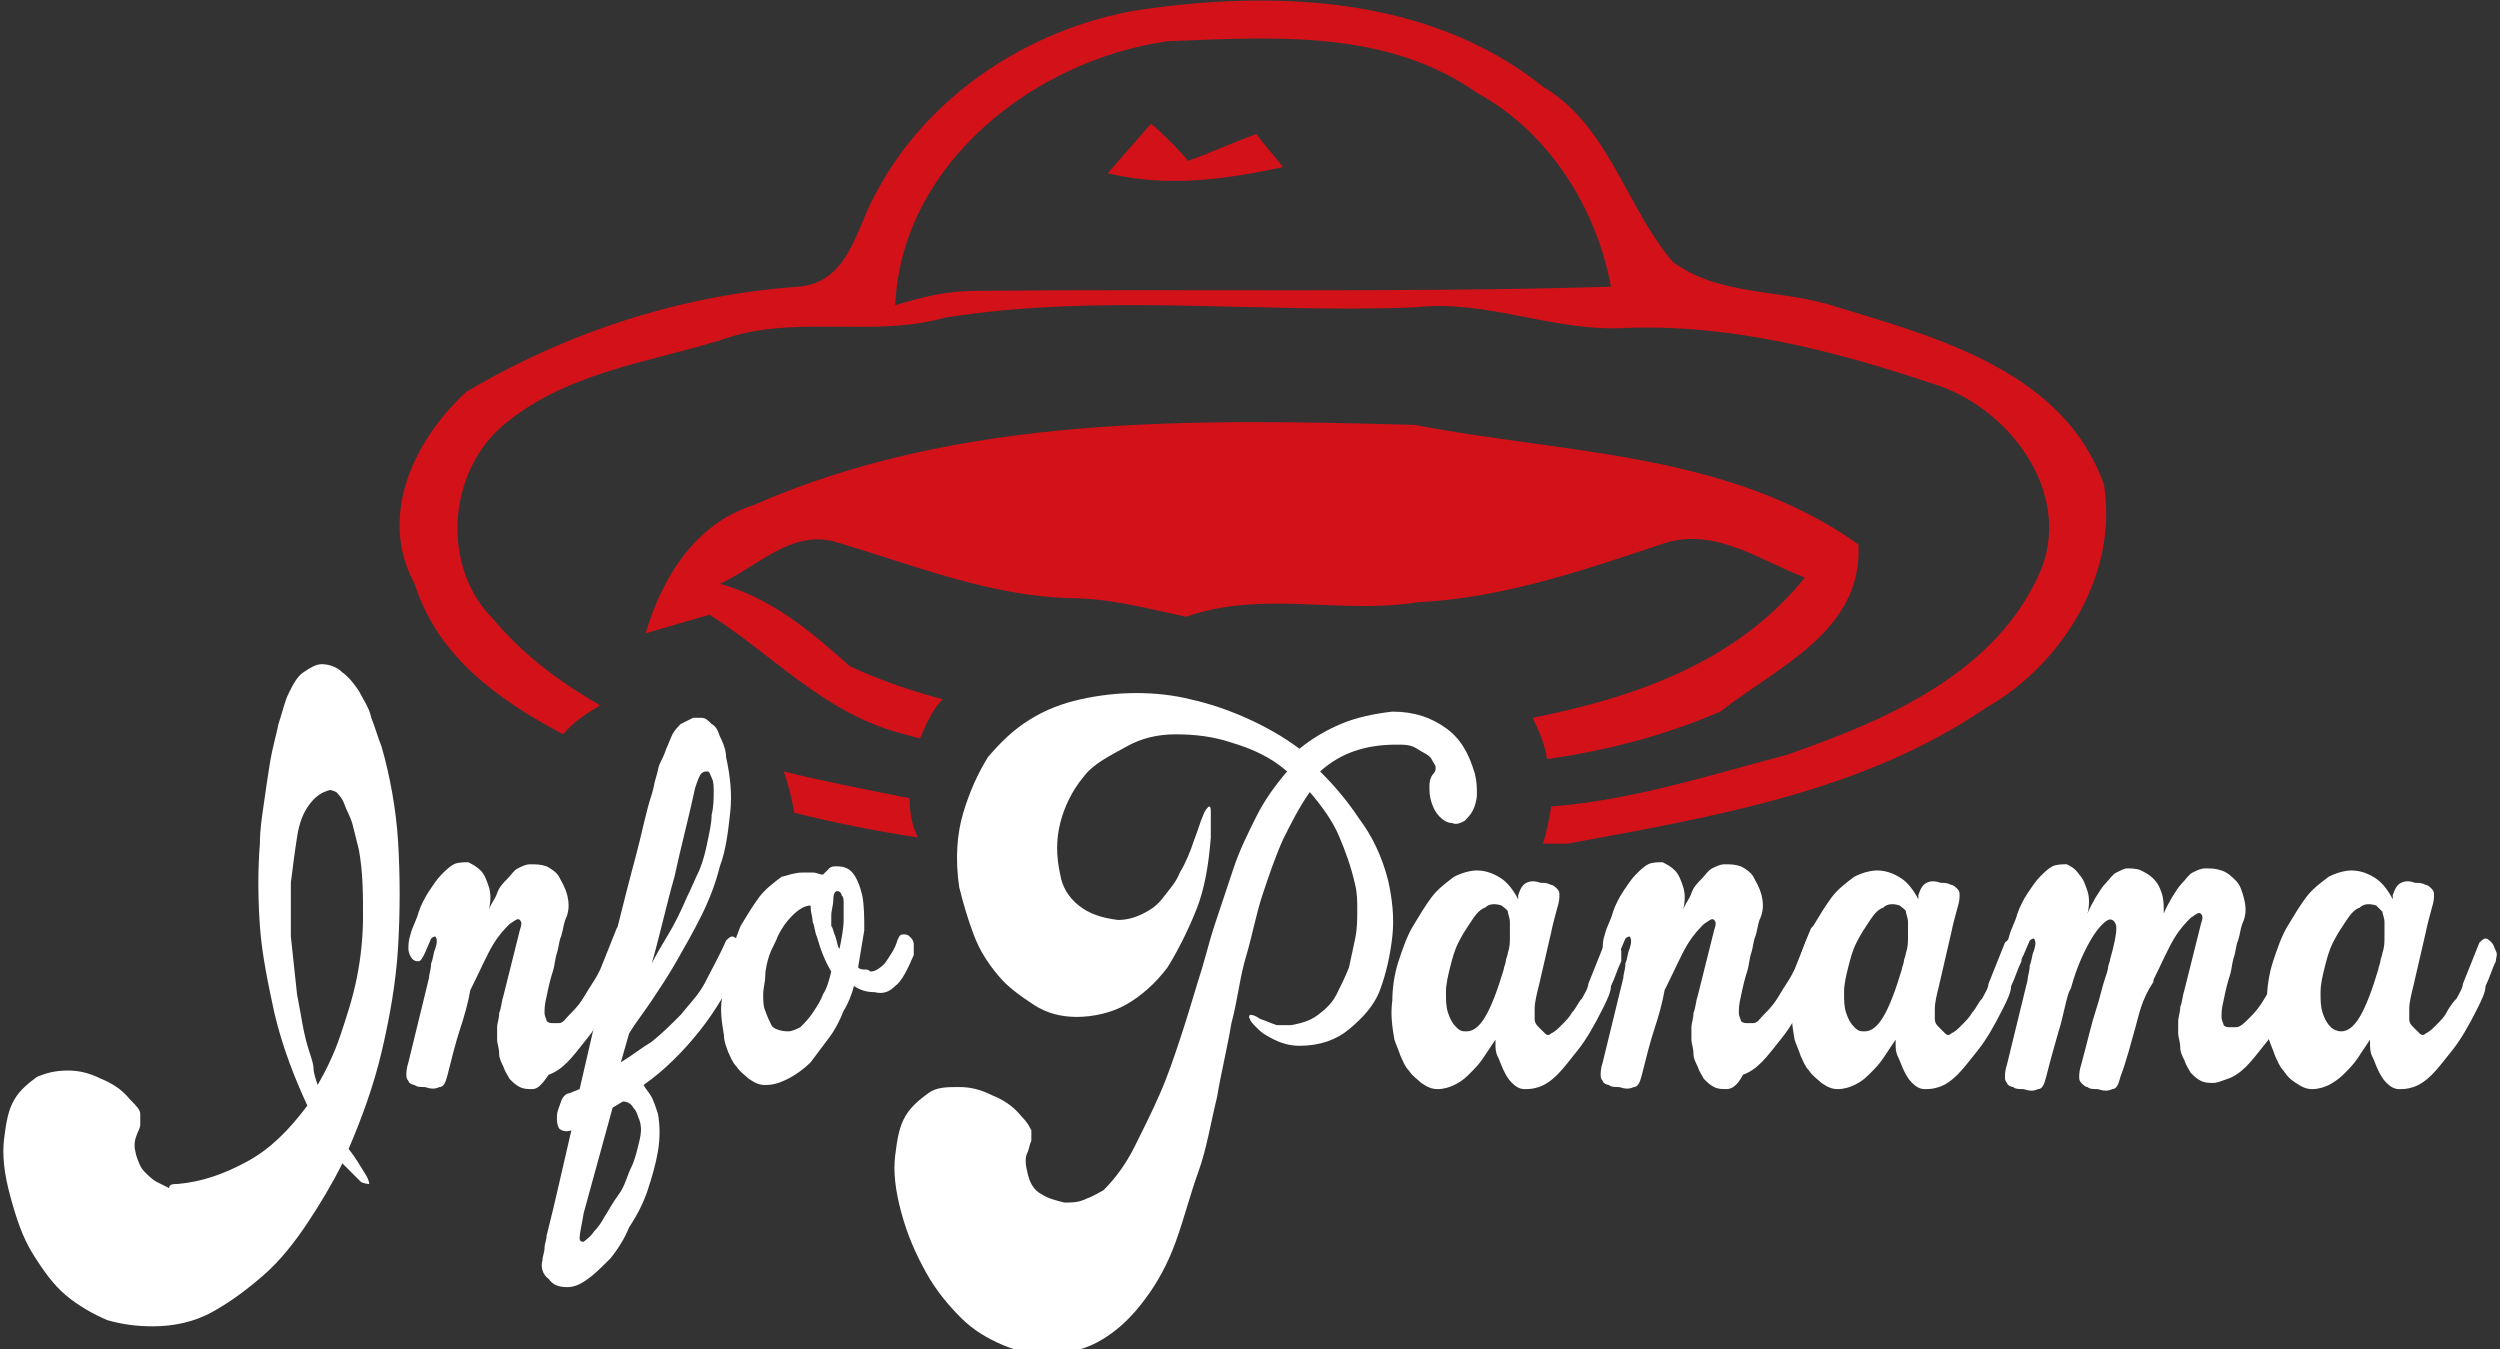
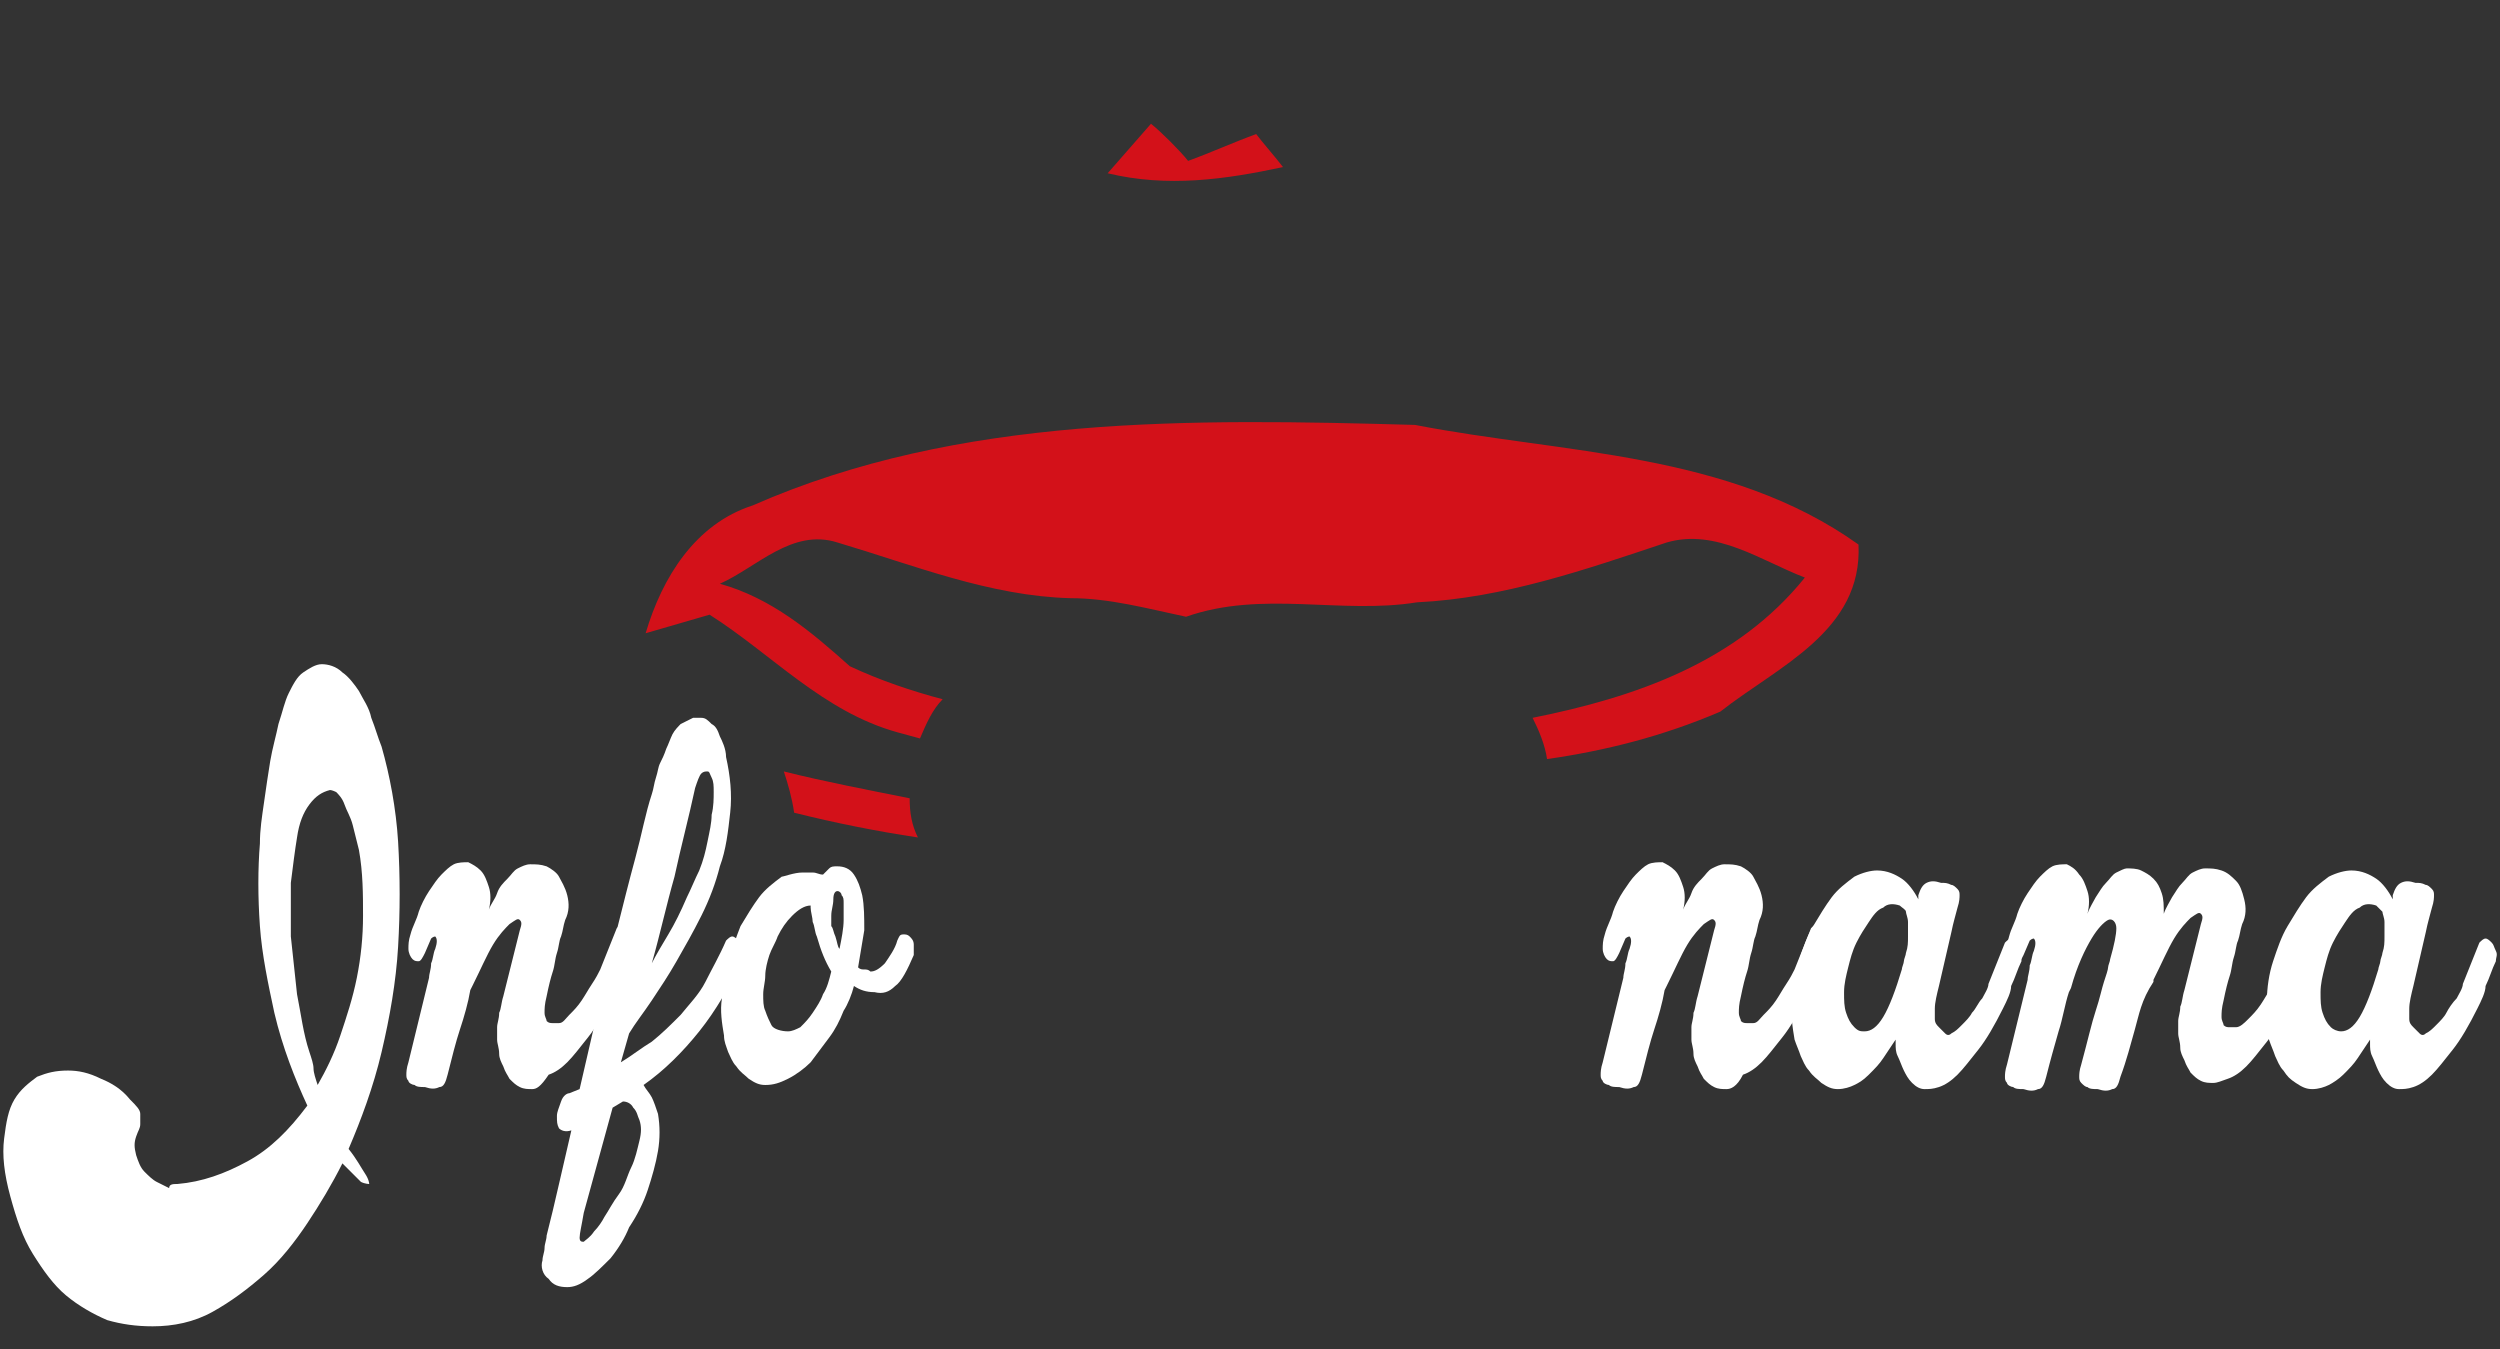
<svg xmlns="http://www.w3.org/2000/svg" version="1.1" id="Layer_1" x="0px" y="0px" width="121.2px" height="65.4px" viewBox="0 0 121.2 65.4" style="enable-background:new 0 0 121.2 65.4;" xml:space="preserve">
  <rect x="0" y="0" width="121.2" height="65.4" fill="#333333" stroke="none" />
  <style type="text/css">
	.st0{fill:#D31119;}
	.st1{fill:#FFFFFF;}
</style>
  <g>
    <g>
-       <path class="st0" d="M102,23.5c-1.9-5.4-7.9-7.1-12.9-8.6c-2.6-0.9-5.7-0.5-8-2.2C78.8,10,78,6.1,74.8,4.2    c-5.5-4.4-13-4.7-19.7-3.7c-5.2,0.9-10.1,4.1-12.6,8.8c-1,1.7-1.3,4.4-3.8,4.6C33,14.3,27.5,16.1,22.6,19c-2.5,2.3-4.3,6-2.5,9.3    c1.1,3.5,4,5.6,7.2,7.3c0.5-0.6,1.1-1,1.8-1.4c-1.9-1.1-3.7-2.4-5.2-4.2c-2.5-2.5-2.2-7,0.4-9.3c3-2.6,7-3.1,10.6-4.2    c3.5-1.3,7.4-0.1,10.9-1.1c7.5-1.2,15.2-0.2,22.8-0.5c3.5-0.4,6.7,1.2,10.2,1c5.1-0.2,10.1,1.1,14.9,2.7c3.6,1.1,6.7,5.1,5.3,8.9    c-2.1,5.1-7.5,7.4-12.4,9.1c-3.8,1-7.5,2.2-11.4,2.5c-0.1,0.6-0.2,1.2-0.4,1.8c0.4,0,0.8,0,1.2,0c7-1.3,14.3-2.5,20.3-6.6    C100,32.2,102.7,27.8,102,23.5z M47.3,14.1c-1.4,0-2.6,0.3-3.9,0.7C43.7,7.9,50.2,2.9,56.6,2c5.1-0.2,10.6-0.6,15,2.5    c3.5,1.9,5.8,5.6,6.5,9.4C67.9,14.2,57.6,14,47.3,14.1z" />
      <path class="st0" d="M44.1,38.7c-2-0.4-4.1-0.8-6.1-1.3c0.2,0.6,0.4,1.3,0.5,2c2,0.5,4,0.9,6,1.2C44.2,40,44.1,39.4,44.1,38.7z" />
    </g>
    <path class="st0" d="M53.7,8.4c0.7-0.8,1.4-1.6,2.1-2.4c0.5,0.4,1.4,1.3,1.8,1.8c1.1-0.4,2.2-0.9,3.3-1.3c0.3,0.4,1,1.2,1.3,1.6   C59.4,8.7,56.6,9.1,53.7,8.4z" />
    <g>
      <path class="st0" d="M68.6,20.6c-10.8-0.3-22.1-0.5-32.1,3.9c-2.8,0.9-4.4,3.5-5.2,6.2c1-0.3,2.1-0.6,3.1-0.9    c3,1.9,5.5,4.7,9.1,5.7c0.4,0.1,0.7,0.2,1.1,0.3c0.3-0.7,0.6-1.4,1.1-1.9c-1.5-0.4-3-0.9-4.5-1.6c-1.9-1.7-3.8-3.3-6.3-4    c1.8-0.8,3.5-2.7,5.7-2c3.7,1.1,7.4,2.6,11.3,2.7c1.9,0,3.7,0.5,5.6,0.9c3.7-1.3,7.5-0.1,11.2-0.7c4.2-0.2,8.2-1.6,12.1-2.9    c2.4-0.7,4.6,0.9,6.7,1.7c-3.3,4.1-8.2,5.8-13.2,6.8c0.3,0.6,0.6,1.3,0.7,2c2.8-0.4,5.6-1.1,8.4-2.3c2.8-2.2,6.9-3.9,6.7-8.1    C83.8,21.9,75.8,22,68.6,20.6z" />
    </g>
  </g>
  <g>
    <path class="st1" d="M8.6,57.4c1.2-0.1,2.3-0.5,3.4-1.1s2-1.5,2.9-2.7c-0.6-1.3-1.2-2.8-1.6-4.5c-0.3-1.4-0.6-2.8-0.7-4.2   c-0.1-1.4-0.1-2.8,0-4c0-0.7,0.1-1.3,0.2-2c0.1-0.7,0.2-1.4,0.3-2c0.1-0.6,0.3-1.3,0.4-1.8c0.2-0.6,0.3-1.1,0.5-1.5   c0.2-0.4,0.4-0.8,0.7-1c0.3-0.2,0.6-0.4,0.9-0.4c0.3,0,0.7,0.1,1,0.4c0.3,0.2,0.6,0.6,0.8,0.9c0.2,0.4,0.5,0.8,0.6,1.3   c0.2,0.5,0.3,0.9,0.5,1.4c0.4,1.4,0.7,3,0.8,4.6c0.1,1.7,0.1,3.4,0,5.1c-0.1,1.7-0.4,3.4-0.8,5.1s-1,3.3-1.6,4.7   c0.4,0.5,0.6,0.9,0.8,1.2s0.2,0.5,0.2,0.5s-0.2,0-0.4-0.1c-0.2-0.2-0.5-0.5-0.9-0.9c-0.5,1-1.1,2-1.7,2.9c-0.6,0.9-1.3,1.8-2.1,2.5   c-0.8,0.7-1.6,1.3-2.5,1.8s-1.9,0.7-2.9,0.7v0c-0.8,0-1.5-0.1-2.2-0.3c-0.7-0.3-1.4-0.7-2-1.2c-0.6-0.5-1.1-1.2-1.6-2   c-0.5-0.8-0.8-1.7-1.1-2.8c-0.3-1.1-0.4-2-0.3-2.8c0.1-0.8,0.2-1.4,0.5-1.9s0.7-0.8,1.1-1.1c0.5-0.2,0.9-0.3,1.5-0.3   c0.5,0,1,0.1,1.6,0.4c0.5,0.2,1,0.5,1.4,1c0.3,0.3,0.5,0.5,0.5,0.7c0,0.2,0,0.3,0,0.5s-0.1,0.3-0.2,0.6s-0.1,0.5,0,0.9   c0.1,0.3,0.2,0.6,0.4,0.8c0.2,0.2,0.4,0.4,0.6,0.5c0.2,0.1,0.4,0.2,0.6,0.3C8.2,57.4,8.4,57.4,8.6,57.4z M16,38.3   c-0.4,0.1-0.7,0.3-1,0.7c-0.3,0.4-0.5,0.9-0.6,1.6c-0.1,0.6-0.2,1.4-0.3,2.2c0,0.8,0,1.7,0,2.6c0.1,0.9,0.2,1.9,0.3,2.8   c0.2,1,0.3,1.9,0.6,2.8c0.1,0.3,0.2,0.6,0.2,0.8s0.1,0.5,0.2,0.8c0.4-0.7,0.8-1.5,1.1-2.4s0.6-1.8,0.8-2.8c0.2-1,0.3-2,0.3-3   c0-1,0-2.1-0.2-3.2c-0.1-0.4-0.2-0.8-0.3-1.2c-0.1-0.4-0.3-0.7-0.4-1c-0.1-0.3-0.3-0.5-0.4-0.6C16.3,38.4,16.1,38.3,16,38.3   L16,38.3z" />
    <path class="st1" d="M25.8,52.8c-0.2,0-0.4,0-0.6-0.1c-0.2-0.1-0.3-0.2-0.5-0.4c-0.1-0.2-0.2-0.3-0.3-0.6c-0.1-0.2-0.2-0.4-0.2-0.6   c0-0.3-0.1-0.5-0.1-0.7c0-0.2,0-0.4,0-0.6c0-0.2,0.1-0.4,0.1-0.7c0.1-0.2,0.1-0.5,0.2-0.8l0.8-3.2c0.1-0.3,0.1-0.4,0-0.5   c-0.1-0.1-0.2,0-0.5,0.2c-0.2,0.2-0.5,0.5-0.8,1c-0.3,0.5-0.6,1.2-1,2l-0.1,0.2c-0.1,0.6-0.3,1.3-0.5,1.9s-0.4,1.4-0.6,2.2   c-0.1,0.4-0.2,0.6-0.4,0.6c-0.2,0.1-0.4,0.1-0.7,0c-0.2,0-0.4,0-0.5-0.1c-0.1,0-0.3-0.1-0.3-0.2c-0.1-0.1-0.1-0.2-0.1-0.3   c0-0.1,0-0.3,0.1-0.6l1-4.1c0-0.2,0.1-0.4,0.1-0.7c0.1-0.2,0.1-0.5,0.2-0.7c0.1-0.3,0.1-0.5,0-0.6c0,0-0.1,0-0.2,0.1l-0.3,0.7   c-0.1,0.2-0.2,0.4-0.3,0.4c-0.1,0-0.2,0-0.3-0.1c-0.1-0.1-0.2-0.3-0.2-0.5c0-0.2,0-0.4,0.1-0.7c0.1-0.4,0.3-0.7,0.4-1.1   c0.1-0.3,0.3-0.7,0.5-1c0.2-0.3,0.4-0.6,0.6-0.8c0.2-0.2,0.4-0.4,0.6-0.5c0.2-0.1,0.5-0.1,0.7-0.1c0.2,0.1,0.4,0.2,0.6,0.4   c0.2,0.2,0.3,0.5,0.4,0.8c0.1,0.3,0.1,0.7,0,1.1c0.1-0.3,0.3-0.5,0.4-0.8s0.3-0.5,0.5-0.7c0.2-0.2,0.3-0.4,0.5-0.5s0.4-0.2,0.6-0.2   c0.3,0,0.5,0,0.8,0.1c0.2,0.1,0.5,0.3,0.6,0.5s0.3,0.5,0.4,0.9c0.1,0.4,0.1,0.8-0.1,1.2c-0.1,0.3-0.1,0.5-0.2,0.8   c-0.1,0.2-0.1,0.5-0.2,0.8c-0.1,0.3-0.1,0.6-0.2,0.9s-0.2,0.7-0.3,1.2c-0.1,0.4-0.1,0.6-0.1,0.8s0.1,0.3,0.1,0.4   c0.1,0.1,0.2,0.1,0.3,0.1c0.1,0,0.2,0,0.3,0c0.2,0,0.3-0.2,0.5-0.4c0.2-0.2,0.4-0.4,0.6-0.7c0.2-0.3,0.3-0.5,0.5-0.8   c0.2-0.3,0.3-0.5,0.4-0.7l0.8-2c0.1-0.1,0.2-0.2,0.3-0.2c0.1,0,0.2,0.1,0.3,0.2c0.1,0.1,0.1,0.2,0.2,0.4s0,0.3,0,0.5   c-0.2,0.4-0.3,0.8-0.5,1.2c-0.2,0.4-0.3,0.8-0.5,1.2c-0.4,0.8-0.8,1.5-1.2,2c-0.4,0.5-0.7,0.9-1,1.2c-0.3,0.3-0.6,0.5-0.9,0.6   C26.2,52.7,26,52.8,25.8,52.8z" />
    <path class="st1" d="M28.1,52.8c0.3-1.3,0.6-2.6,0.9-3.9c0.3-1.3,0.6-2.6,0.9-3.8c0.3-1.2,0.6-2.4,0.9-3.5c0.3-1.1,0.5-2.2,0.8-3.1   c0.1-0.3,0.1-0.5,0.2-0.8c0.1-0.3,0.1-0.5,0.2-0.7s0.2-0.4,0.3-0.7c0.1-0.2,0.2-0.5,0.3-0.7c0.1-0.2,0.3-0.4,0.4-0.5   c0.2-0.1,0.4-0.2,0.6-0.3c0.1,0,0.3,0,0.4,0c0.2,0,0.3,0.1,0.5,0.3c0.2,0.1,0.3,0.3,0.4,0.6c0.1,0.2,0.3,0.6,0.3,1   c0.2,0.9,0.3,1.8,0.2,2.7c-0.1,0.9-0.2,1.8-0.5,2.6c-0.2,0.8-0.5,1.6-0.9,2.4c-0.4,0.8-0.8,1.5-1.2,2.2c-0.4,0.7-0.8,1.3-1.2,1.9   c-0.4,0.6-0.8,1.1-1.1,1.6l-0.4,1.4c0.5-0.3,1-0.7,1.5-1c0.5-0.4,0.9-0.8,1.4-1.3c0.4-0.5,0.9-1,1.2-1.6s0.7-1.3,1-2   c0.1-0.1,0.2-0.2,0.3-0.2c0.1,0,0.2,0.1,0.3,0.2c0.1,0.1,0.1,0.2,0.2,0.4s0,0.3,0,0.5c-0.6,1.3-1.3,2.5-2.1,3.5   c-0.8,1-1.7,1.9-2.7,2.6c0.1,0.2,0.3,0.4,0.4,0.6c0.1,0.2,0.2,0.5,0.3,0.8c0.1,0.6,0.1,1.2,0,1.8c-0.1,0.6-0.3,1.3-0.5,1.9   c-0.2,0.6-0.5,1.2-0.9,1.8C30.3,60,30,60.5,29.6,61c-0.4,0.4-0.8,0.8-1.1,1c-0.4,0.3-0.7,0.4-1,0.4c-0.4,0-0.7-0.1-0.9-0.4   c-0.3-0.2-0.4-0.6-0.3-0.9c0-0.2,0.1-0.4,0.1-0.6c0-0.2,0.1-0.4,0.1-0.6c0.2-0.8,0.4-1.6,0.6-2.5s0.4-1.7,0.6-2.6   c-0.3,0.1-0.5,0-0.6-0.1c-0.1-0.2-0.1-0.3-0.1-0.6c0-0.2,0.1-0.4,0.2-0.7s0.3-0.4,0.4-0.4L28.1,52.8z M29.7,53.7l-1.4,5.1   c-0.1,0.6-0.2,1-0.2,1.2c0,0.2,0.1,0.2,0.2,0.2c0.1-0.1,0.3-0.2,0.5-0.5c0.2-0.2,0.4-0.5,0.5-0.7c0.2-0.3,0.4-0.7,0.7-1.1   s0.4-0.9,0.6-1.3s0.3-0.9,0.4-1.3c0.1-0.4,0.1-0.7,0-1c-0.1-0.2-0.1-0.4-0.3-0.6c-0.1-0.2-0.3-0.3-0.5-0.3L29.7,53.7z M33.3,43.5   c0.2-0.4,0.4-0.9,0.6-1.3c0.2-0.5,0.3-0.9,0.4-1.4s0.2-0.9,0.2-1.3c0.1-0.4,0.1-0.8,0.1-1.1c0-0.3,0-0.5-0.1-0.7   c-0.1-0.2-0.1-0.3-0.2-0.3c-0.1,0-0.2,0-0.3,0.1s-0.2,0.4-0.3,0.7c-0.3,1.4-0.7,2.9-1,4.3c-0.4,1.4-0.7,2.8-1.1,4.2   c0.2-0.4,0.5-0.9,0.8-1.4C32.7,44.8,33,44.2,33.3,43.5z" />
    <path class="st1" d="M38.9,42.3c0.2,0,0.4,0,0.5,0c0.2,0,0.3,0.1,0.5,0.1c0.1-0.1,0.2-0.2,0.3-0.3c0.1-0.1,0.2-0.1,0.4-0.1   c0.3,0,0.6,0.1,0.8,0.4s0.3,0.6,0.4,1c0.1,0.5,0.1,1.1,0.1,1.7c-0.1,0.6-0.2,1.2-0.3,1.8c0.1,0.1,0.2,0.1,0.3,0.1   c0.1,0,0.2,0,0.3,0.1c0.2,0,0.4-0.1,0.7-0.4c0.2-0.3,0.5-0.7,0.6-1.1c0.1-0.2,0.1-0.3,0.3-0.3c0.1,0,0.2,0,0.3,0.1   c0.1,0.1,0.2,0.2,0.2,0.4c0,0.2,0,0.3,0,0.5c-0.3,0.7-0.6,1.3-0.9,1.5c-0.3,0.3-0.6,0.4-1,0.3c-0.4,0-0.7-0.1-1-0.3   c-0.1,0.4-0.3,0.9-0.5,1.2c-0.2,0.5-0.4,0.9-0.7,1.3s-0.6,0.8-0.9,1.2c-0.3,0.3-0.7,0.6-1.1,0.8c-0.4,0.2-0.7,0.3-1.1,0.3   c-0.3,0-0.5-0.1-0.8-0.3c-0.2-0.2-0.4-0.3-0.6-0.6c-0.2-0.2-0.3-0.5-0.4-0.7c-0.1-0.3-0.2-0.5-0.2-0.8c-0.1-0.6-0.2-1.2-0.1-1.8   c0-0.6,0.1-1.2,0.3-1.8c0.2-0.6,0.4-1.2,0.6-1.7c0.3-0.5,0.6-1,0.9-1.4c0.3-0.4,0.7-0.7,1.1-1C38,42.5,38.5,42.3,38.9,42.3z    M38.2,50c0.2,0,0.4-0.1,0.6-0.2c0.2-0.2,0.4-0.4,0.6-0.7c0.2-0.3,0.4-0.6,0.5-0.9c0.2-0.3,0.3-0.7,0.4-1.1c-0.3-0.5-0.5-1-0.7-1.7   c-0.1-0.2-0.1-0.5-0.2-0.7c0-0.2-0.1-0.5-0.1-0.7v-0.1c-0.3,0-0.6,0.2-0.9,0.5c-0.3,0.3-0.5,0.6-0.7,1c-0.1,0.3-0.3,0.6-0.4,0.9   c-0.1,0.3-0.2,0.7-0.2,1s-0.1,0.6-0.1,0.9c0,0.3,0,0.6,0.1,0.8c0.1,0.3,0.2,0.5,0.3,0.7S37.9,50,38.2,50z M40.5,45.4   c0.1,0.3,0.1,0.5,0.2,0.6c0.1-0.5,0.2-1,0.2-1.4c0-0.1,0-0.2,0-0.3s0-0.3,0-0.5c0-0.2,0-0.3-0.1-0.4c0-0.1-0.1-0.2-0.2-0.2   c-0.1,0-0.2,0.1-0.2,0.4s-0.1,0.5-0.1,0.8c0,0.2,0,0.4,0,0.5C40.4,45,40.4,45.2,40.5,45.4z" />
-     <path class="st1" d="M67.3,42.7c0.2,0.9,0.3,1.8,0.2,2.7s-0.3,1.8-0.6,2.6s-0.9,1.4-1.5,1.9c-0.6,0.5-1.4,0.8-2.4,0.8   c-0.6,0-1.1-0.2-1.6-0.5c-0.2-0.1-0.4-0.3-0.5-0.4s-0.3-0.3-0.3-0.4c-0.1-0.1,0-0.2,0-0.2c0.1,0,0.2,0,0.5,0.2   c0.3,0.1,0.5,0.2,0.8,0.3c0.2,0,0.5,0,0.7,0c0.5-0.1,0.9-0.2,1.3-0.5c0.4-0.3,0.7-0.6,0.9-1c0.2-0.4,0.4-0.8,0.6-1.3   c0.1-0.5,0.2-0.9,0.3-1.4s0.1-0.9,0.1-1.4c0-0.4,0-0.8-0.1-1.2c-0.2-0.9-0.5-1.7-0.8-2.4c-0.3-0.7-0.8-1.4-1.4-2.1   c-0.5,0.7-0.9,1.5-1.3,2.3c-0.4,0.9-0.7,1.8-1,2.7s-0.5,2-0.8,3s-0.4,2.1-0.7,3.2c-0.2,1.2-0.5,2.4-0.7,3.6   c-0.3,1.2-0.5,2.5-0.9,3.6s-0.7,2.3-1.1,3.4c-0.4,1.1-0.9,2-1.5,2.8c-0.6,0.8-1.2,1.4-2,1.9c-0.8,0.5-1.6,0.7-2.6,0.7   c-0.8,0.1-1.6-0.1-2.3-0.4c-0.7-0.3-1.4-0.7-2-1.3c-0.6-0.6-1.2-1.3-1.7-2.2c-0.5-0.9-0.9-1.8-1.2-2.9c-0.3-1.1-0.4-2-0.3-2.8   c0.1-0.8,0.2-1.4,0.5-1.9s0.7-0.8,1.1-1.1s0.9-0.3,1.5-0.3c0.5,0,1,0.1,1.6,0.4c0.5,0.2,1,0.5,1.4,1c0.3,0.3,0.4,0.5,0.5,0.7   c0,0.2,0,0.3,0,0.5c-0.1,0.2-0.1,0.4-0.2,0.6s-0.1,0.5,0,0.9c0.1,0.5,0.3,0.9,0.7,1.1c0.3,0.2,0.7,0.3,1.1,0.4c0.4,0,0.7,0,1.1-0.2   c0.3-0.1,0.6-0.3,0.8-0.4c0.6-0.6,1.1-1.3,1.5-2.1c0.4-0.8,0.8-1.6,1.2-2.5c0.4-0.9,0.7-1.8,1-2.7s0.6-1.9,0.9-2.9   c0.3-0.9,0.5-1.8,0.8-2.7c0.3-0.9,0.6-1.8,0.9-2.7c0.3-0.9,0.7-1.7,1.1-2.5c0.4-0.8,0.9-1.5,1.5-2.2c-0.8-0.7-1.7-1.1-2.7-1.4   c-0.9-0.3-1.8-0.4-2.7-0.4c-0.9,0-1.7,0.2-2.4,0.6S53,37,52.5,37.7c-0.5,0.6-0.9,1.4-1.1,2.2c-0.2,0.8-0.2,1.6,0,2.5   c0.1,0.6,0.4,1.1,0.9,1.5c0.5,0.4,1.1,0.6,1.9,0.7c0.4,0,0.8-0.1,1.2-0.3c0.4-0.2,0.7-0.4,1-0.8s0.6-0.7,0.8-1.2   c0.3-0.5,0.5-1,0.7-1.6c0.2-0.5,0.3-0.9,0.4-1.1c0.1-0.3,0.2-0.4,0.3-0.5c0.1,0,0.1,0.1,0.1,0.3c0,0.2,0,0.6,0,1.2   c-0.1,1.3-0.3,2.5-0.7,3.5s-0.9,2-1.4,2.8c-0.6,0.8-1.3,1.4-2,1.8s-1.6,0.6-2.4,0.6c-0.8,0-1.5-0.2-2.1-0.6   c-0.6-0.4-1.2-0.8-1.7-1.4c-0.5-0.6-0.9-1.2-1.2-2s-0.5-1.5-0.7-2.3c-0.2-1.4-0.1-2.6,0.2-3.6c0.3-1,0.7-1.9,1.2-2.7   c0.6-0.7,1.2-1.3,2-1.8s1.6-0.8,2.5-1c0.9-0.2,1.8-0.3,2.7-0.3c0.9,0,1.8,0.1,2.6,0.3c0.9,0.2,1.8,0.5,2.7,0.9   c0.9,0.4,1.8,0.9,2.6,1.5c0.6-0.5,1.3-0.9,2-1.2c0.7-0.3,1.6-0.5,2.5-0.6c1.1,0,1.9,0.3,2.6,0.8c0.7,0.5,1.1,1.2,1.4,2.2   c0.1,0.4,0.1,0.7,0.1,1c0,0.3-0.1,0.6-0.2,0.8c-0.1,0.2-0.3,0.4-0.4,0.5c-0.2,0.1-0.4,0.2-0.6,0.1c-0.2,0-0.4-0.1-0.6-0.3   c-0.2-0.2-0.3-0.4-0.4-0.7c-0.1-0.3-0.1-0.5-0.1-0.8c0-0.3,0.1-0.5,0.2-0.6c0.1-0.1,0.1-0.2,0.1-0.3c0-0.1-0.1-0.2-0.2-0.4   c-0.1-0.2-0.4-0.3-0.7-0.5c-0.3-0.2-0.6-0.2-1-0.2c-1.5,0-2.7,0.4-3.7,1.3c0.7,0.7,1.3,1.4,1.9,2.3C66.5,40.5,67,41.5,67.3,42.7z" />
-     <path class="st1" d="M77.7,48.9c-0.4,0.8-0.8,1.5-1.2,2c-0.4,0.5-0.7,0.9-1,1.2c-0.3,0.3-0.6,0.5-0.9,0.6s-0.5,0.1-0.7,0.1   c-0.2,0-0.4-0.1-0.6-0.3c-0.2-0.2-0.3-0.4-0.4-0.6c-0.1-0.2-0.2-0.5-0.3-0.7c-0.1-0.2-0.1-0.4-0.1-0.6c0,0,0-0.1,0-0.2   c-0.2,0.3-0.4,0.6-0.6,0.9c-0.2,0.3-0.4,0.5-0.7,0.8s-0.5,0.4-0.7,0.5c-0.2,0.1-0.5,0.2-0.8,0.2c-0.3,0-0.5-0.1-0.8-0.3   c-0.2-0.2-0.4-0.3-0.6-0.6c-0.2-0.2-0.3-0.5-0.4-0.7c-0.1-0.3-0.2-0.5-0.3-0.8c-0.1-0.6-0.2-1.2-0.1-1.9c0-0.6,0.1-1.3,0.3-1.9   s0.4-1.2,0.7-1.7c0.3-0.5,0.6-1,0.9-1.4s0.7-0.7,1.1-1c0.4-0.2,0.8-0.3,1.1-0.3c0.5,0,0.9,0.2,1.2,0.4c0.3,0.2,0.6,0.6,0.8,1   c0,0,0-0.1,0-0.1c0,0,0-0.1,0-0.1c0.1-0.3,0.2-0.5,0.4-0.6c0.2-0.1,0.4-0.1,0.7,0c0.2,0,0.3,0,0.5,0.1c0.1,0,0.2,0.1,0.3,0.2   c0.1,0.1,0.1,0.2,0.1,0.3c0,0.1,0,0.3-0.1,0.6c-0.1,0.4-0.2,0.7-0.3,1.2c-0.1,0.4-0.2,0.9-0.3,1.3c-0.1,0.4-0.2,0.9-0.3,1.3   c-0.1,0.4-0.2,0.8-0.2,1.1c0,0.2,0,0.3,0,0.5c0,0.2,0.1,0.3,0.2,0.4c0.1,0.1,0.2,0.2,0.3,0.3s0.2,0.1,0.3,0   c0.2-0.1,0.3-0.2,0.5-0.4c0.2-0.2,0.4-0.4,0.5-0.6c0.2-0.2,0.3-0.5,0.5-0.7c0.1-0.2,0.3-0.5,0.3-0.7l0.8-2c0.1-0.1,0.2-0.2,0.3-0.2   c0.1,0,0.2,0.1,0.3,0.2c0.1,0.1,0.1,0.2,0.2,0.4c0,0.2,0,0.3,0,0.5c-0.2,0.4-0.3,0.8-0.5,1.2C78.1,48.1,77.9,48.5,77.7,48.9z    M71.1,50c0.3,0,0.6-0.2,0.9-0.7c0.3-0.5,0.6-1.3,0.9-2.3v0c0-0.1,0.1-0.3,0.1-0.4c0-0.1,0.1-0.3,0.1-0.4c0.1-0.3,0.1-0.5,0.1-0.8   s0-0.5,0-0.7c0-0.2-0.1-0.4-0.1-0.5s-0.2-0.2-0.3-0.3c-0.3-0.1-0.6-0.1-0.8,0.1c-0.3,0.1-0.5,0.4-0.7,0.7c-0.2,0.3-0.4,0.6-0.6,1   c-0.2,0.4-0.3,0.8-0.4,1.2c-0.1,0.4-0.2,0.8-0.2,1.2c0,0.4,0,0.7,0.1,1c0.1,0.3,0.2,0.5,0.4,0.7S70.9,50,71.1,50z" />
    <path class="st1" d="M83.7,52.8c-0.2,0-0.4,0-0.6-0.1c-0.2-0.1-0.3-0.2-0.5-0.4c-0.1-0.2-0.2-0.3-0.3-0.6c-0.1-0.2-0.2-0.4-0.2-0.6   c0-0.3-0.1-0.5-0.1-0.7c0-0.2,0-0.4,0-0.6c0-0.2,0.1-0.4,0.1-0.7c0.1-0.2,0.1-0.5,0.2-0.8l0.8-3.2c0.1-0.3,0.1-0.4,0-0.5   c-0.1-0.1-0.2,0-0.5,0.2c-0.2,0.2-0.5,0.5-0.8,1c-0.3,0.5-0.6,1.2-1,2l-0.1,0.2c-0.1,0.6-0.3,1.3-0.5,1.9s-0.4,1.4-0.6,2.2   c-0.1,0.4-0.2,0.6-0.4,0.6c-0.2,0.1-0.4,0.1-0.7,0c-0.2,0-0.4,0-0.5-0.1c-0.1,0-0.3-0.1-0.3-0.2c-0.1-0.1-0.1-0.2-0.1-0.3   c0-0.1,0-0.3,0.1-0.6l1-4.1c0-0.2,0.1-0.4,0.1-0.7c0.1-0.2,0.1-0.5,0.2-0.7c0.1-0.3,0.1-0.5,0-0.6c0,0-0.1,0-0.2,0.1l-0.3,0.7   c-0.1,0.2-0.2,0.4-0.3,0.4c-0.1,0-0.2,0-0.3-0.1c-0.1-0.1-0.2-0.3-0.2-0.5c0-0.2,0-0.4,0.1-0.7c0.1-0.4,0.3-0.7,0.4-1.1   c0.1-0.3,0.3-0.7,0.5-1c0.2-0.3,0.4-0.6,0.6-0.8c0.2-0.2,0.4-0.4,0.6-0.5c0.2-0.1,0.5-0.1,0.7-0.1c0.2,0.1,0.4,0.2,0.6,0.4   c0.2,0.2,0.3,0.5,0.4,0.8c0.1,0.3,0.1,0.7,0,1.1c0.1-0.3,0.3-0.5,0.4-0.8s0.3-0.5,0.5-0.7c0.2-0.2,0.3-0.4,0.5-0.5s0.4-0.2,0.6-0.2   c0.3,0,0.5,0,0.8,0.1c0.2,0.1,0.5,0.3,0.6,0.5s0.3,0.5,0.4,0.9c0.1,0.4,0.1,0.8-0.1,1.2c-0.1,0.3-0.1,0.5-0.2,0.8   c-0.1,0.2-0.1,0.5-0.2,0.8c-0.1,0.3-0.1,0.6-0.2,0.9s-0.2,0.7-0.3,1.2c-0.1,0.4-0.1,0.6-0.1,0.8s0.1,0.3,0.1,0.4   c0.1,0.1,0.2,0.1,0.3,0.1c0.1,0,0.2,0,0.3,0c0.2,0,0.3-0.2,0.5-0.4c0.2-0.2,0.4-0.4,0.6-0.7c0.2-0.3,0.3-0.5,0.5-0.8   c0.2-0.3,0.3-0.5,0.4-0.7l0.8-2c0.1-0.1,0.2-0.2,0.3-0.2c0.1,0,0.2,0.1,0.3,0.2c0.1,0.1,0.1,0.2,0.2,0.4s0,0.3,0,0.5   c-0.2,0.4-0.3,0.8-0.5,1.2c-0.2,0.4-0.3,0.8-0.5,1.2c-0.4,0.8-0.8,1.5-1.2,2c-0.4,0.5-0.7,0.9-1,1.2c-0.3,0.3-0.6,0.5-0.9,0.6   C84.2,52.7,83.9,52.8,83.7,52.8z" />
    <path class="st1" d="M97.1,48.9c-0.4,0.8-0.8,1.5-1.2,2c-0.4,0.5-0.7,0.9-1,1.2c-0.3,0.3-0.6,0.5-0.9,0.6s-0.5,0.1-0.7,0.1   c-0.2,0-0.4-0.1-0.6-0.3c-0.2-0.2-0.3-0.4-0.4-0.6c-0.1-0.2-0.2-0.5-0.3-0.7c-0.1-0.2-0.1-0.4-0.1-0.6c0,0,0-0.1,0-0.2   c-0.2,0.3-0.4,0.6-0.6,0.9c-0.2,0.3-0.4,0.5-0.7,0.8s-0.5,0.4-0.7,0.5c-0.2,0.1-0.5,0.2-0.8,0.2c-0.3,0-0.5-0.1-0.8-0.3   c-0.2-0.2-0.4-0.3-0.6-0.6c-0.2-0.2-0.3-0.5-0.4-0.7c-0.1-0.3-0.2-0.5-0.3-0.8c-0.1-0.6-0.2-1.2-0.1-1.9c0-0.6,0.1-1.3,0.3-1.9   s0.4-1.2,0.7-1.7c0.3-0.5,0.6-1,0.9-1.4s0.7-0.7,1.1-1c0.4-0.2,0.8-0.3,1.1-0.3c0.5,0,0.9,0.2,1.2,0.4c0.3,0.2,0.6,0.6,0.8,1   c0,0,0-0.1,0-0.1c0,0,0-0.1,0-0.1c0.1-0.3,0.2-0.5,0.4-0.6c0.2-0.1,0.4-0.1,0.7,0c0.2,0,0.3,0,0.5,0.1c0.1,0,0.2,0.1,0.3,0.2   c0.1,0.1,0.1,0.2,0.1,0.3c0,0.1,0,0.3-0.1,0.6c-0.1,0.4-0.2,0.7-0.3,1.2c-0.1,0.4-0.2,0.9-0.3,1.3c-0.1,0.4-0.2,0.9-0.3,1.3   c-0.1,0.4-0.2,0.8-0.2,1.1c0,0.2,0,0.3,0,0.5c0,0.2,0.1,0.3,0.2,0.4c0.1,0.1,0.2,0.2,0.3,0.3s0.2,0.1,0.3,0   c0.2-0.1,0.3-0.2,0.5-0.4c0.2-0.2,0.4-0.4,0.5-0.6c0.2-0.2,0.3-0.5,0.5-0.7c0.1-0.2,0.3-0.5,0.3-0.7l0.8-2c0.1-0.1,0.2-0.2,0.3-0.2   c0.1,0,0.2,0.1,0.3,0.2c0.1,0.1,0.1,0.2,0.2,0.4c0,0.2,0,0.3,0,0.5c-0.2,0.4-0.3,0.8-0.5,1.2C97.5,48.1,97.3,48.5,97.1,48.9z    M90.4,50c0.3,0,0.6-0.2,0.9-0.7c0.3-0.5,0.6-1.3,0.9-2.3v0c0-0.1,0.1-0.3,0.1-0.4c0-0.1,0.1-0.3,0.1-0.4c0.1-0.3,0.1-0.5,0.1-0.8   s0-0.5,0-0.7c0-0.2-0.1-0.4-0.1-0.5s-0.2-0.2-0.3-0.3c-0.3-0.1-0.6-0.1-0.8,0.1c-0.3,0.1-0.5,0.4-0.7,0.7c-0.2,0.3-0.4,0.6-0.6,1   c-0.2,0.4-0.3,0.8-0.4,1.2c-0.1,0.4-0.2,0.8-0.2,1.2c0,0.4,0,0.7,0.1,1c0.1,0.3,0.2,0.5,0.4,0.7S90.2,50,90.4,50z" />
    <path class="st1" d="M103.5,49.9c-0.2,0.7-0.4,1.5-0.7,2.3c-0.1,0.4-0.2,0.6-0.4,0.6c-0.2,0.1-0.4,0.1-0.7,0c-0.2,0-0.4,0-0.5-0.1   c-0.1,0-0.2-0.1-0.3-0.2s-0.1-0.2-0.1-0.3c0-0.1,0-0.3,0.1-0.6c0.3-1.1,0.5-2,0.7-2.6c0.2-0.6,0.3-1.1,0.4-1.4   c0.1-0.3,0.2-0.6,0.2-0.7c0-0.1,0.1-0.3,0.1-0.4c0.2-0.7,0.3-1.2,0.3-1.5c0-0.3-0.2-0.5-0.4-0.4c-0.2,0.1-0.5,0.4-0.8,0.9   c-0.3,0.5-0.7,1.3-1,2.4l-0.1,0.2c-0.2,0.6-0.3,1.3-0.5,1.9c-0.2,0.7-0.4,1.4-0.6,2.2c-0.1,0.4-0.2,0.6-0.4,0.6   c-0.2,0.1-0.4,0.1-0.7,0c-0.2,0-0.4,0-0.5-0.1c-0.1,0-0.3-0.1-0.3-0.2c-0.1-0.1-0.1-0.2-0.1-0.3c0-0.1,0-0.3,0.1-0.6l1-4.1   c0-0.2,0.1-0.4,0.1-0.7c0.1-0.2,0.1-0.5,0.2-0.7c0.1-0.3,0.1-0.5,0-0.6c0,0-0.1,0-0.2,0.1l-0.3,0.7c-0.1,0.2-0.2,0.4-0.3,0.4   c-0.1,0-0.2,0-0.3-0.1c-0.1-0.1-0.2-0.3-0.2-0.5c0-0.2,0-0.4,0.1-0.7c0.1-0.4,0.3-0.7,0.4-1.1c0.1-0.3,0.3-0.7,0.5-1   c0.2-0.3,0.4-0.6,0.6-0.8c0.2-0.2,0.4-0.4,0.6-0.5c0.2-0.1,0.5-0.1,0.7-0.1c0.2,0.1,0.4,0.2,0.6,0.5c0.2,0.2,0.3,0.5,0.4,0.8   c0.1,0.3,0.1,0.7,0,1.1c0.1-0.3,0.3-0.6,0.4-0.8c0.2-0.3,0.3-0.5,0.5-0.7c0.2-0.2,0.3-0.4,0.5-0.5c0.2-0.1,0.4-0.2,0.5-0.2   c0.2,0,0.5,0,0.7,0.1s0.4,0.2,0.6,0.4c0.2,0.2,0.3,0.4,0.4,0.7c0.1,0.3,0.1,0.6,0.1,1c0.1-0.3,0.3-0.6,0.4-0.8   c0.2-0.3,0.3-0.5,0.5-0.7c0.2-0.2,0.3-0.4,0.5-0.5c0.2-0.1,0.4-0.2,0.6-0.2c0.3,0,0.5,0,0.8,0.1c0.3,0.1,0.5,0.3,0.7,0.5   c0.2,0.2,0.3,0.5,0.4,0.9s0.1,0.8-0.1,1.2c-0.1,0.3-0.1,0.5-0.2,0.8c-0.1,0.2-0.1,0.5-0.2,0.8c-0.1,0.3-0.1,0.6-0.2,0.9   c-0.1,0.3-0.2,0.7-0.3,1.2c-0.1,0.4-0.1,0.6-0.1,0.8c0,0.2,0.1,0.3,0.1,0.4c0.1,0.1,0.2,0.1,0.3,0.1c0.1,0,0.2,0,0.3,0   c0.2,0,0.4-0.2,0.6-0.4c0.2-0.2,0.4-0.4,0.6-0.7c0.2-0.3,0.3-0.5,0.5-0.8c0.2-0.3,0.3-0.5,0.4-0.7l0.8-2c0.1-0.1,0.2-0.2,0.3-0.2   c0.1,0,0.2,0.1,0.3,0.2c0.1,0.1,0.1,0.2,0.2,0.4s0,0.3,0,0.5c-0.2,0.4-0.3,0.8-0.5,1.2c-0.2,0.4-0.3,0.8-0.5,1.2   c-0.4,0.8-0.8,1.5-1.2,2s-0.7,0.9-1,1.2c-0.3,0.3-0.6,0.5-0.9,0.6c-0.3,0.1-0.5,0.2-0.7,0.2c-0.2,0-0.4,0-0.6-0.1s-0.3-0.2-0.5-0.4   c-0.1-0.2-0.2-0.3-0.3-0.6c-0.1-0.2-0.2-0.4-0.2-0.6c0-0.3-0.1-0.5-0.1-0.7c0-0.2,0-0.4,0-0.6c0-0.2,0.1-0.4,0.1-0.7   c0.1-0.2,0.1-0.5,0.2-0.8l0.8-3.2c0.1-0.3,0.1-0.4,0-0.5c-0.1-0.1-0.2,0-0.5,0.2c-0.2,0.2-0.5,0.5-0.8,1c-0.3,0.5-0.6,1.2-1,2v0.1   C103.8,48.5,103.7,49.2,103.5,49.9z" />
    <path class="st1" d="M120.1,48.9c-0.4,0.8-0.8,1.5-1.2,2c-0.4,0.5-0.7,0.9-1,1.2c-0.3,0.3-0.6,0.5-0.9,0.6s-0.5,0.1-0.7,0.1   c-0.2,0-0.4-0.1-0.6-0.3c-0.2-0.2-0.3-0.4-0.4-0.6c-0.1-0.2-0.2-0.5-0.3-0.7c-0.1-0.2-0.1-0.4-0.1-0.6c0,0,0-0.1,0-0.2   c-0.2,0.3-0.4,0.6-0.6,0.9s-0.4,0.5-0.7,0.8c-0.2,0.2-0.5,0.4-0.7,0.5c-0.2,0.1-0.5,0.2-0.8,0.2c-0.3,0-0.5-0.1-0.8-0.3   s-0.4-0.3-0.6-0.6c-0.2-0.2-0.3-0.5-0.4-0.7c-0.1-0.3-0.2-0.5-0.3-0.8c-0.1-0.6-0.2-1.2-0.1-1.9c0-0.6,0.1-1.3,0.3-1.9   c0.2-0.6,0.4-1.2,0.7-1.7c0.3-0.5,0.6-1,0.9-1.4c0.3-0.4,0.7-0.7,1.1-1c0.4-0.2,0.8-0.3,1.1-0.3c0.5,0,0.9,0.2,1.2,0.4   c0.3,0.2,0.6,0.6,0.8,1c0,0,0-0.1,0-0.1c0,0,0-0.1,0-0.1c0.1-0.3,0.2-0.5,0.4-0.6c0.2-0.1,0.4-0.1,0.7,0c0.2,0,0.3,0,0.5,0.1   c0.1,0,0.2,0.1,0.3,0.2c0.1,0.1,0.1,0.2,0.1,0.3c0,0.1,0,0.3-0.1,0.6c-0.1,0.4-0.2,0.7-0.3,1.2c-0.1,0.4-0.2,0.9-0.3,1.3   c-0.1,0.4-0.2,0.9-0.3,1.3c-0.1,0.4-0.2,0.8-0.2,1.1c0,0.2,0,0.3,0,0.5s0.1,0.3,0.2,0.4c0.1,0.1,0.2,0.2,0.3,0.3s0.2,0.1,0.3,0   c0.2-0.1,0.3-0.2,0.5-0.4c0.2-0.2,0.4-0.4,0.5-0.6s0.3-0.5,0.5-0.7c0.1-0.2,0.3-0.5,0.3-0.7l0.8-2c0.1-0.1,0.2-0.2,0.3-0.2   c0.1,0,0.2,0.1,0.3,0.2c0.1,0.1,0.1,0.2,0.2,0.4s0,0.3,0,0.5c-0.2,0.4-0.3,0.8-0.5,1.2C120.5,48.1,120.3,48.5,120.1,48.9z    M113.5,50c0.3,0,0.6-0.2,0.9-0.7c0.3-0.5,0.6-1.3,0.9-2.3v0c0-0.1,0.1-0.3,0.1-0.4s0.1-0.3,0.1-0.4c0.1-0.3,0.1-0.5,0.1-0.8   s0-0.5,0-0.7c0-0.2-0.1-0.4-0.1-0.5c-0.1-0.1-0.2-0.2-0.3-0.3c-0.3-0.1-0.6-0.1-0.8,0.1c-0.3,0.1-0.5,0.4-0.7,0.7   c-0.2,0.3-0.4,0.6-0.6,1c-0.2,0.4-0.3,0.8-0.4,1.2s-0.2,0.8-0.2,1.2c0,0.4,0,0.7,0.1,1c0.1,0.3,0.2,0.5,0.4,0.7   C113.1,49.9,113.3,50,113.5,50z" />
  </g>
</svg>